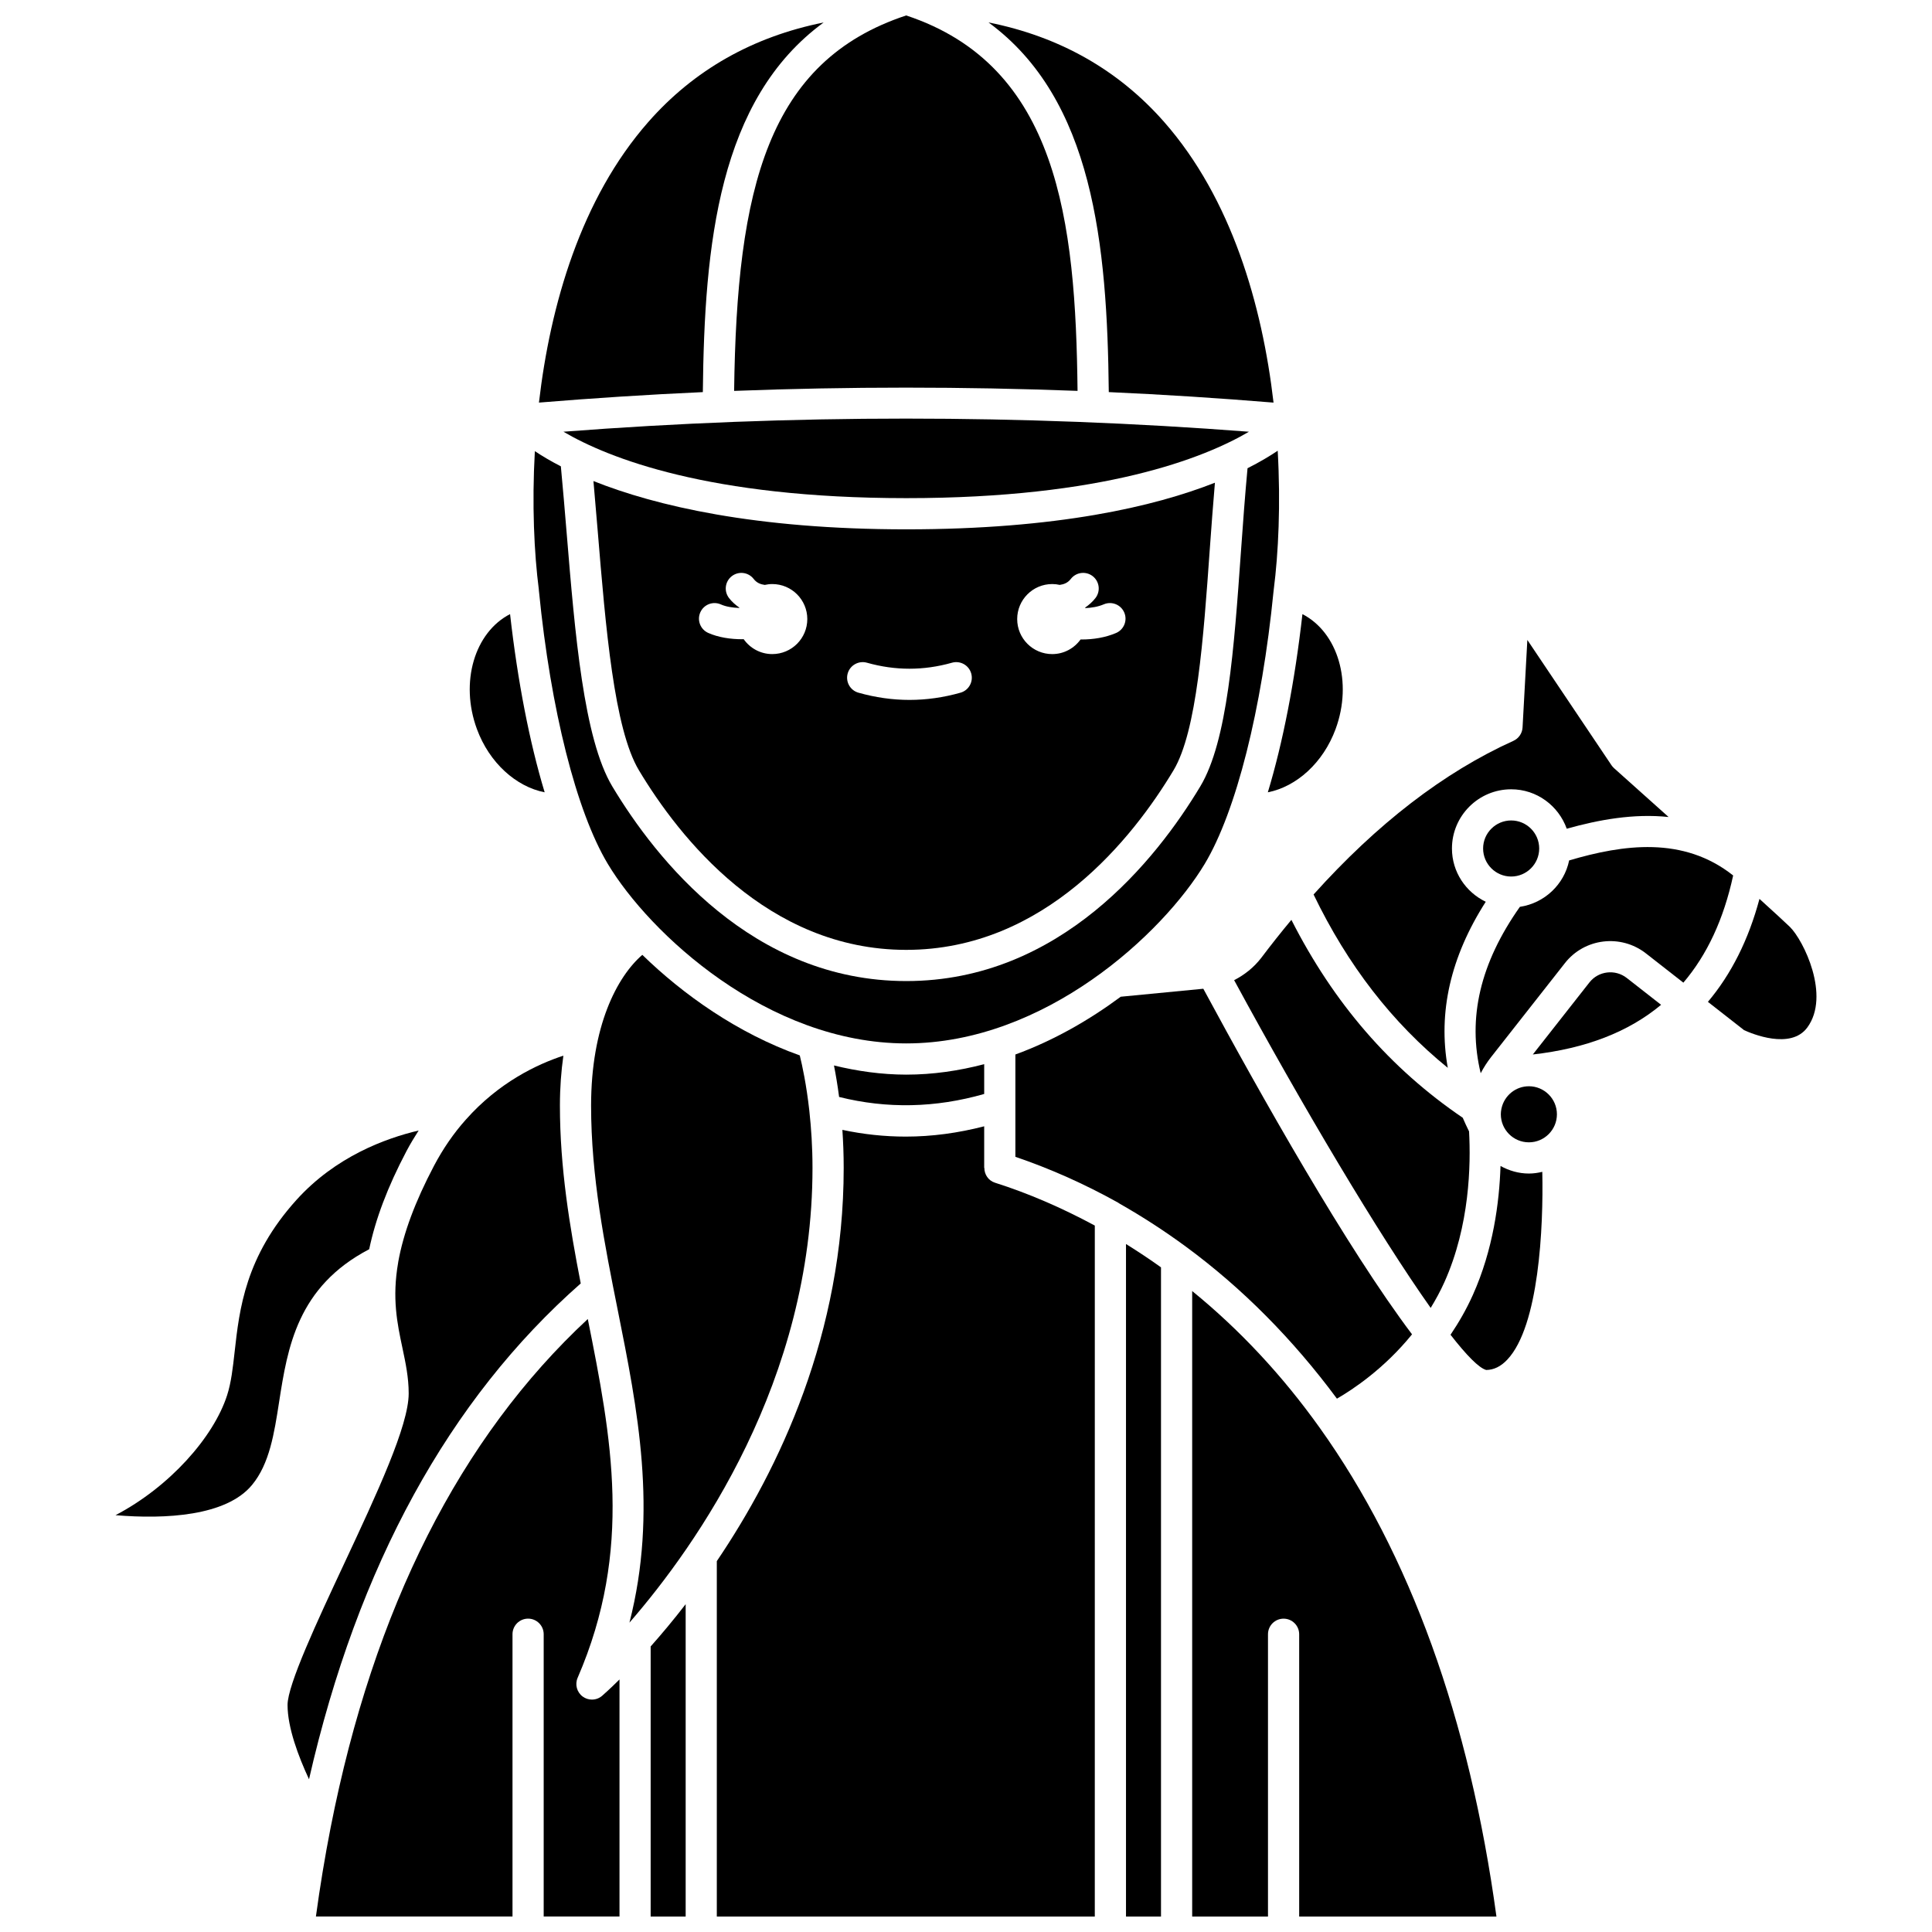
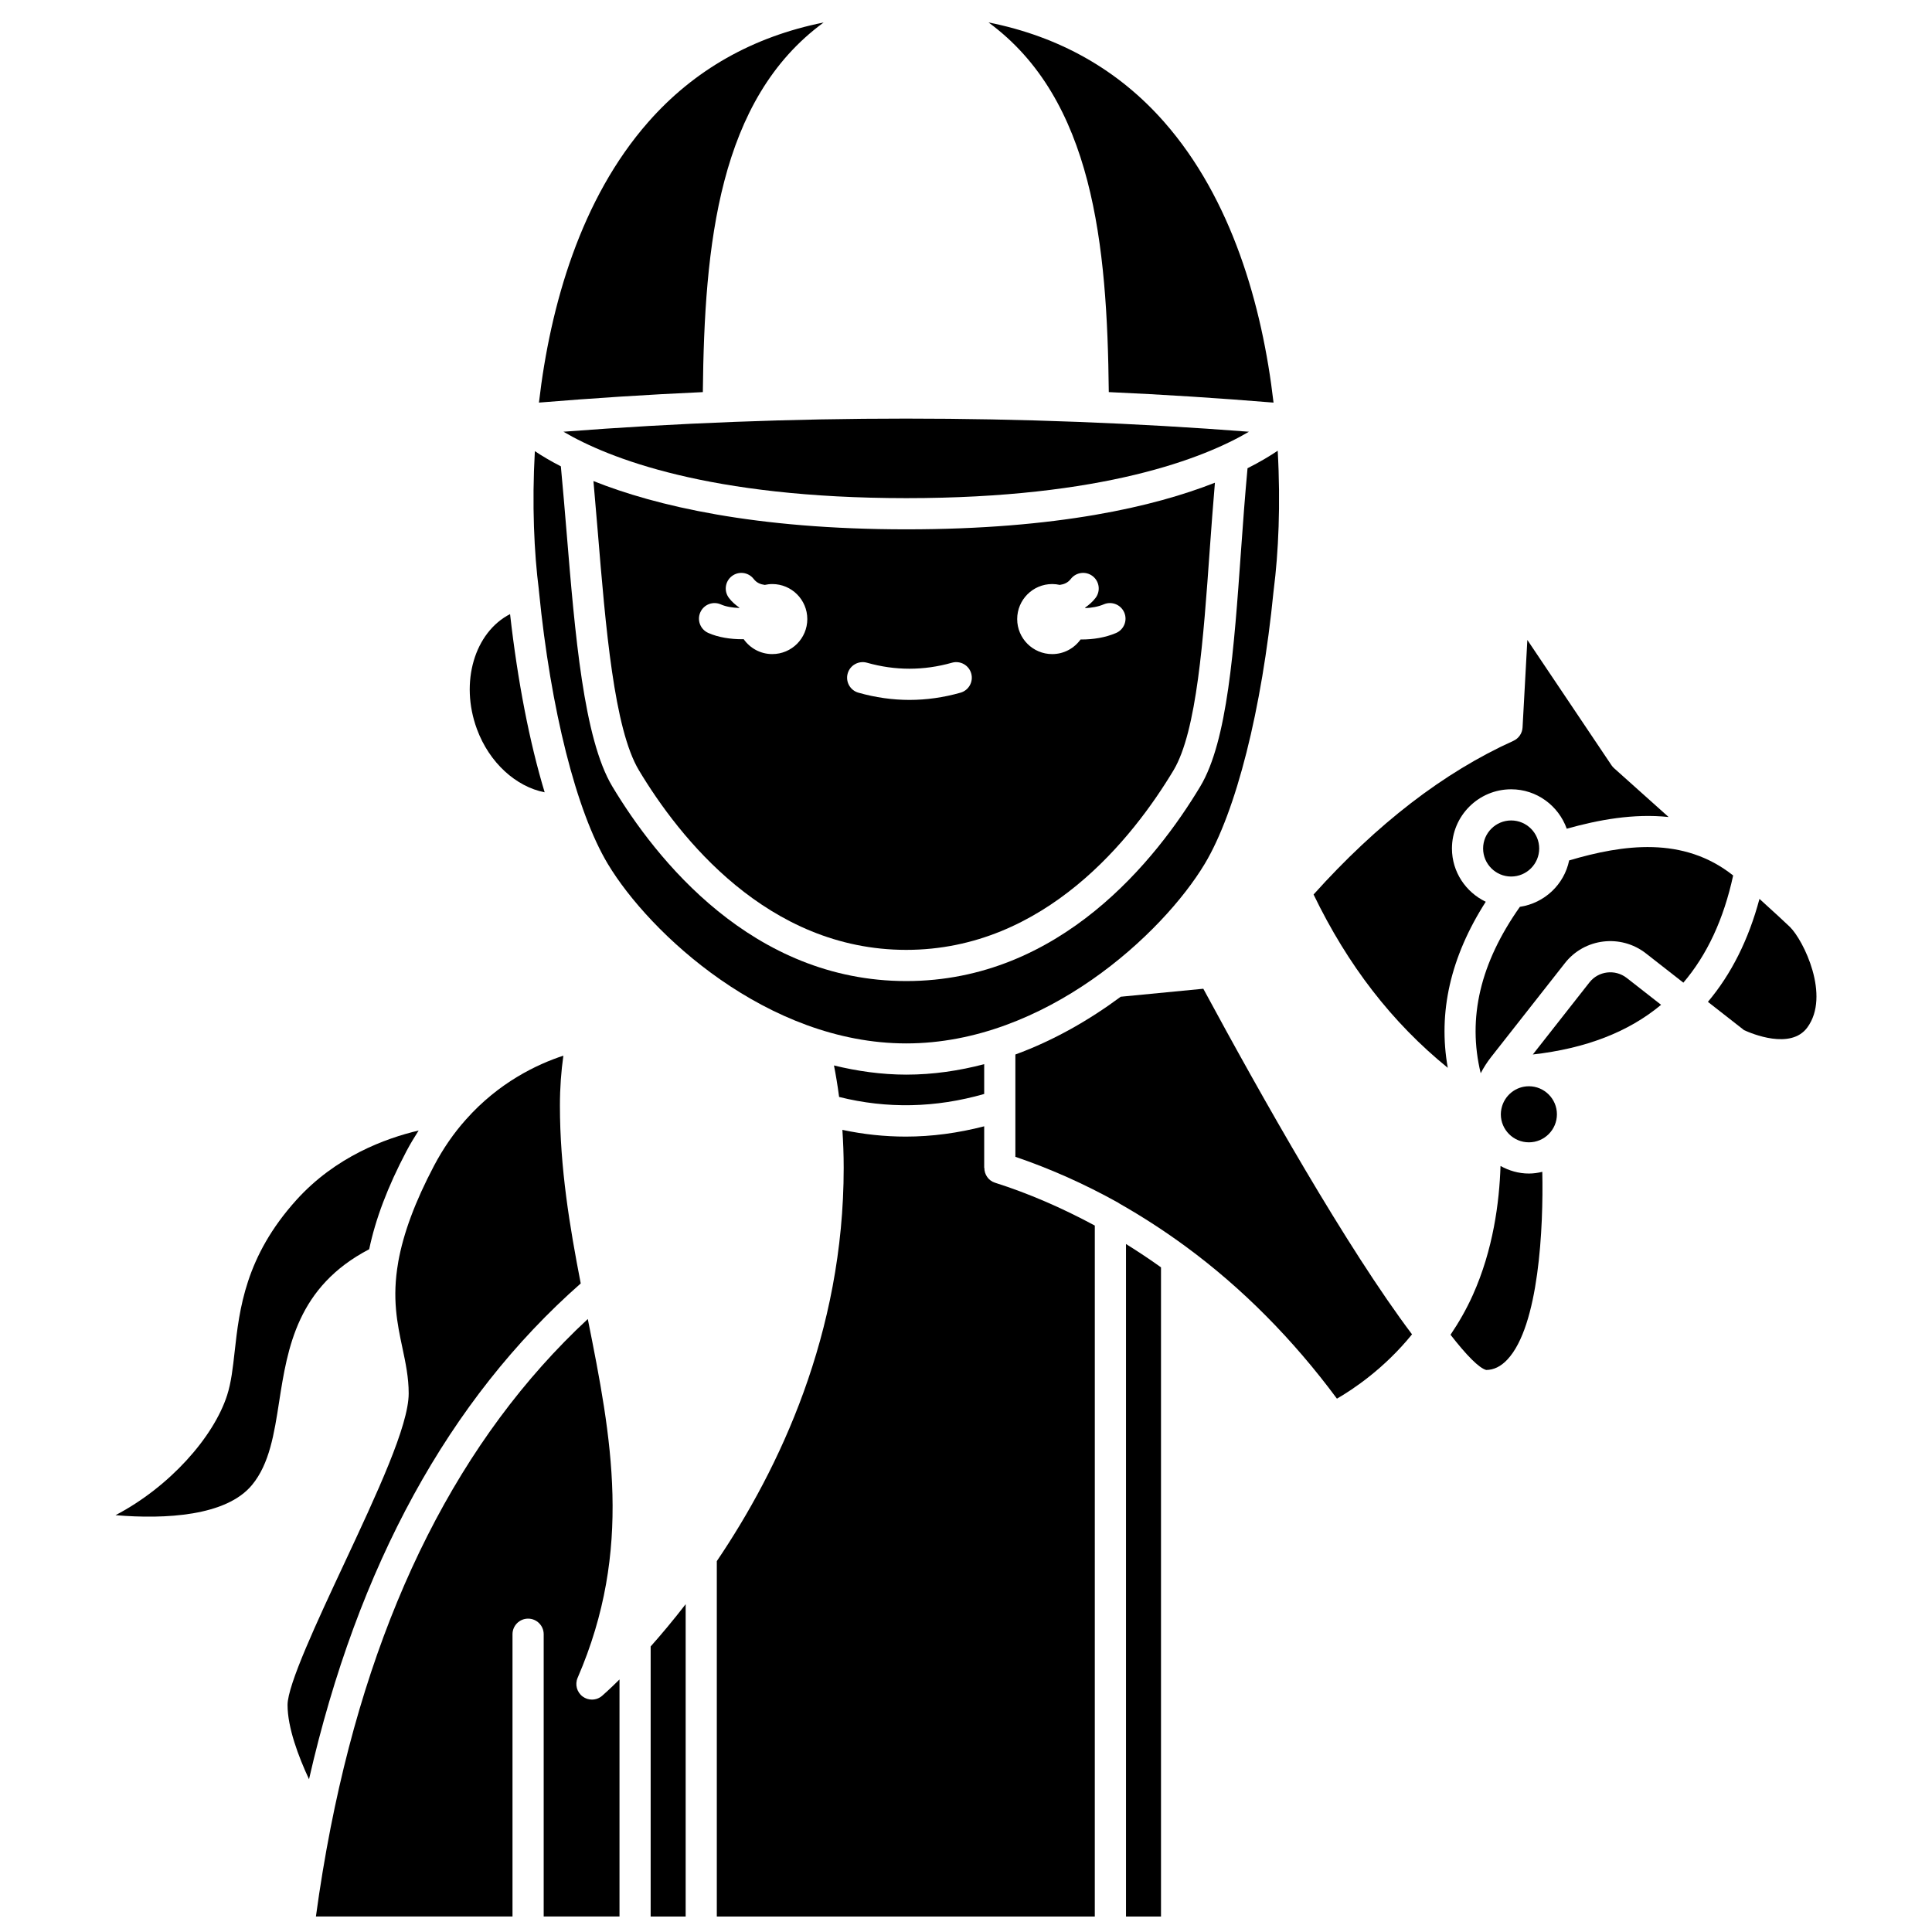
<svg xmlns="http://www.w3.org/2000/svg" width="800px" height="800px" version="1.1" viewBox="144 144 512 512">
  <defs>
    <clipPath id="f">
      <path d="m338 148.09h92v99.906h-92z" />
    </clipPath>
    <clipPath id="e">
      <path d="m459 486h82v165.9h-82z" />
    </clipPath>
    <clipPath id="d">
      <path d="m227 493h82v158.9h-82z" />
    </clipPath>
    <clipPath id="c">
      <path d="m442 473h10v178.9h-10z" />
    </clipPath>
    <clipPath id="b">
      <path d="m333 442h102v209.9h-102z" />
    </clipPath>
    <clipPath id="a">
      <path d="m316 569h10v82.902h-10z" />
    </clipPath>
  </defs>
  <path d="m362.27 149.96c-18.734 3.762-34.34 12.555-46.496 26.406-17.797 20.262-25.941 48.418-28.949 74.324 14.441-1.188 28.922-2.121 43.434-2.777 0.41-39.055 4.152-77.578 32.012-97.953z" />
  <path d="m288.34 353.97c-3.984-13.176-7.144-29.305-9.168-47.227-9.375 4.824-13.363 18.016-8.789 30.453 3.293 8.957 10.375 15.289 17.957 16.773z" />
  <g clip-path="url(#f)">
-     <path d="m338.55 247.59c30.293-1.152 60.68-1.152 91.012-0.004-0.488-45.207-5.231-86.184-45.414-99.492-36.715 12.121-44.91 45.793-45.598 99.496z" />
-   </g>
+     </g>
  <path d="m241.84 475.06c1.664-7.945 4.848-16.449 9.863-25.969 1.008-1.91 2.106-3.723 3.242-5.492-8.805 2.066-22.023 6.926-32.371 18.379-13.578 15.027-15.133 28.98-16.383 40.188-0.492 4.406-0.918 8.207-2 11.578-3.586 11.156-15.301 24.328-29.582 31.797 13.273 1.113 29.363 0.238 36.176-8.004 4.641-5.609 5.879-13.602 7.191-22.062 2.231-14.312 4.793-30.453 23.863-40.414z" />
  <path d="m365.01 426.36c0.457 2.293 0.938 5.094 1.363 8.344 12.676 3.172 25.578 2.906 38.449-0.793v-7.894c-6.637 1.738-13.543 2.773-20.66 2.773-6.578-0.008-12.969-0.926-19.152-2.43z" />
  <path d="m384.16 284.28c-39.984-0.004-66.426-6.219-82.891-12.797 0.379 4.277 0.754 8.609 1.113 13.008 2.137 25.891 4.348 52.652 10.949 63.66 10.66 17.766 34.035 47.574 70.828 47.574 36.793 0 60.168-29.809 70.828-47.574 6.191-10.316 7.938-34.902 9.625-58.684 0.414-5.824 0.863-11.734 1.355-17.543-16.02 6.309-41.773 12.355-81.77 12.355h-0.039zm-35.5 33.059c-3.141 0-5.902-1.57-7.582-3.957-0.125 0-0.238 0.02-0.367 0.02-3.121 0-6.352-0.48-9.031-1.676-2.082-0.934-3.016-3.375-2.086-5.457 0.93-2.086 3.367-3.019 5.457-2.086 1.355 0.605 3.102 0.871 4.852 0.934 0.012-0.031 0.02-0.066 0.031-0.098-1.012-0.707-1.957-1.512-2.746-2.547-1.387-1.809-1.051-4.398 0.762-5.793 1.805-1.387 4.398-1.055 5.793 0.762 0.785 1.02 1.816 1.418 2.922 1.566 0.645-0.141 1.309-0.227 2-0.227 5.125 0 9.281 4.156 9.281 9.281-0.004 5.125-4.156 9.277-9.285 9.277zm74.184-18.562c0.691 0 1.355 0.086 2 0.227 1.102-0.148 2.137-0.547 2.922-1.566 1.387-1.812 3.984-2.152 5.793-0.762 1.809 1.387 2.152 3.984 0.762 5.793-0.793 1.031-1.734 1.84-2.742 2.547 0.016 0.047 0.027 0.09 0.043 0.137 1.664-0.074 3.379-0.352 4.894-1 2.098-0.898 4.523 0.074 5.426 2.172 0.898 2.098-0.074 4.527-2.172 5.426-2.875 1.23-6.094 1.719-9.137 1.719-0.086 0-0.168-0.012-0.262-0.012-1.688 2.344-4.418 3.883-7.523 3.883-5.125 0-9.281-4.156-9.281-9.281s4.156-9.281 9.277-9.281zm-26.559 20.848c2.191-0.617 4.481 0.652 5.098 2.848 0.625 2.195-0.652 4.481-2.848 5.098-4.484 1.273-9.031 1.914-13.52 1.914-4.492 0-9.039-0.645-13.52-1.914-2.199-0.621-3.469-2.906-2.848-5.098 0.621-2.195 2.922-3.461 5.098-2.848 7.496 2.121 15.039 2.125 22.539 0z" />
  <path d="m286.8 300.32c0.008 0.031-0.008 0.062 0 0.094 0.008 0.051 0.012 0.109 0.016 0.152 0.004 0.02-0.008 0.043-0.004 0.066 0.004 0.02 0.016 0.043 0.02 0.062 3.098 31.367 9.922 58.375 18.242 72.246 11.035 18.395 42.266 47.574 79.094 47.574 36.824 0 68.051-29.184 79.094-47.574 8.32-13.871 15.141-40.879 18.242-72.246 0.004-0.02 0.016-0.043 0.02-0.062 0.004-0.02-0.008-0.043-0.004-0.066 0.008-0.055 0.012-0.117 0.02-0.168 0.004-0.027-0.004-0.055 0-0.078 0.004-0.012 0.012-0.02 0.012-0.031 1.246-9.723 1.855-22.645 1.055-36.844-2.086 1.41-4.731 2.996-7.996 4.644-0.664 7.129-1.219 14.637-1.738 21.973-1.84 25.887-3.574 50.336-10.785 62.348-11.559 19.266-37.051 51.582-77.91 51.582s-66.355-32.32-77.91-51.582c-7.594-12.66-9.887-40.402-12.102-67.234-0.492-5.977-0.992-11.883-1.531-17.594-2.723-1.402-4.996-2.754-6.891-4.023-0.793 14.152-0.188 27.023 1.059 36.723-0.012 0.016 0 0.023 0 0.039z" />
  <path d="m537.04 368.86c0 4.098 3.336 7.43 7.434 7.43s7.43-3.336 7.43-7.43-3.336-7.43-7.43-7.43c-4.094 0.004-7.434 3.332-7.434 7.43z" />
  <path d="m492.11 381.05c9.07 18.789 20.797 33.938 35.566 45.938-2.629-14.695 0.73-29.426 10.062-44.012-5.277-2.531-8.957-7.883-8.957-14.113 0-8.652 7.039-15.691 15.695-15.691 6.805 0 12.555 4.379 14.727 10.449 8.406-2.363 17.719-4.082 26.992-3.102-7.961-7.141-14.297-12.797-14.457-12.941-0.258-0.23-0.484-0.492-0.676-0.777l-22.301-33.207-1.27 23.207c-0.09 1.535-1.027 2.902-2.434 3.535-18.434 8.324-36.176 22.031-52.949 40.715z" />
-   <path d="m486.23 387.77c-2.691 3.231-5.359 6.59-7.996 10.086-1.953 2.535-4.438 4.5-7.176 5.898 18.082 33.344 38.289 67.355 52.086 86.855 1.305-2.141 2.547-4.391 3.637-6.824 6.731-14.992 7.019-31.172 6.535-39.945-0.594-1.207-1.16-2.414-1.676-3.625-19.23-13.07-34.16-30.316-45.41-52.445z" />
-   <path d="m497.95 337.2c4.574-12.441 0.582-25.625-8.793-30.449-2.023 17.918-5.184 34.043-9.168 47.219 7.59-1.496 14.668-7.816 17.961-16.77z" />
  <path d="m437.84 247.91c14.582 0.652 29.137 1.594 43.66 2.785-3.008-25.91-11.156-54.066-28.949-74.328-12.176-13.867-27.809-22.676-46.582-26.422 27.734 20.344 31.461 58.879 31.871 97.965z" />
  <path d="m293.32 258.41c11.84 6.961 38.5 17.594 90.84 17.602h0.039c52.266 0 78.922-10.629 90.785-17.598-60.402-4.641-121.41-4.641-181.66-0.004z" />
  <path d="m559.84 372.02c-1.312 6.394-6.543 11.324-13.055 12.301-10.496 14.879-13.938 29.422-10.383 44.098 0.781-1.504 1.699-2.938 2.75-4.281l19.547-24.875c5.168-6.637 14.816-7.812 21.488-2.606l9.922 7.758c6.281-7.367 10.68-16.793 13.195-28.406-13.207-10.477-29.133-8.219-43.465-3.988z" />
  <path d="m549.17 455c-2.734 0-5.273-0.766-7.516-2.004-0.312 9.656-1.949 22.188-7.332 34.18-1.734 3.867-3.762 7.352-5.918 10.551 4.246 5.449 7.535 8.809 9.461 9.332 1.996-0.023 3.863-0.898 5.617-2.777 8.352-8.91 9.57-34.988 9.242-49.734-1.145 0.277-2.324 0.453-3.555 0.453z" />
  <path d="m549.17 431.87c-3.539 0-6.5 2.492-7.242 5.812-0.016 0.078-0.039 0.156-0.051 0.234-0.086 0.449-0.141 0.914-0.141 1.383 0 4.098 3.336 7.43 7.434 7.43 4.098 0 7.43-3.336 7.43-7.43 0-4.09-3.332-7.43-7.43-7.43z" />
  <g clip-path="url(#e)">
-     <path d="m459.94 486.14v165.76h20.09v-74.805c0-2.281 1.852-4.133 4.133-4.133s4.133 1.852 4.133 4.133v74.805h52.277c-7.168-52.48-22.914-96.035-46.832-129.52-9.922-13.902-21.277-26.051-33.801-36.238z" />
-   </g>
+     </g>
  <path d="m565.21 404.36-14.996 19.09c14.039-1.594 25.34-5.953 33.992-13.164l-9.094-7.113c-3.074-2.398-7.516-1.867-9.902 1.188z" />
  <path d="m618.34 389.64c-1.051-1.031-4.062-3.793-8.062-7.426-2.902 10.852-7.473 19.934-13.664 27.289l9.582 7.496c1.941 0.891 12.344 5.293 16.754-0.695 6.203-8.43-0.996-23.109-4.609-26.664z" />
  <path d="m498.3 514.66c4.273-2.465 12.574-7.992 19.902-17.047-17.234-22.852-39.914-63.055-55.312-91.586l-21.883 2.117c-8.25 6.109-17.656 11.555-27.922 15.309v27.117c9.082 3.086 18.211 7.129 27.195 12.129 0.168 0.09 0.328 0.199 0.48 0.312 6.066 3.449 11.957 7.277 17.52 11.371 14.926 10.973 28.359 24.535 40.02 40.277z" />
  <g clip-path="url(#d)">
    <path d="m300.87 594.41c-0.855 0-1.711-0.266-2.438-0.797-1.559-1.141-2.121-3.207-1.352-4.981 14.738-34.031 8.965-63.719 2.691-95.078-33.809 31.406-56.738 76.691-68.156 134.8-1.504 7.668-2.812 15.566-3.894 23.539h52.098v-74.805c0-2.281 1.852-4.133 4.133-4.133s4.133 1.852 4.133 4.133v74.805h20.09v-62.82c-2.527 2.5-4.203 3.988-4.586 4.316-0.781 0.684-1.75 1.02-2.719 1.02z" />
  </g>
  <g clip-path="url(#c)">
    <path d="m442.4 651.9h9.277v-172.04c-3.008-2.156-6.106-4.211-9.277-6.184z" />
  </g>
  <g clip-path="url(#b)">
    <path d="m404.86 453.5h-0.039v-11.02c-6.93 1.793-13.867 2.731-20.781 2.731-5.625 0-11.23-0.598-16.801-1.785 0.215 3.133 0.348 6.496 0.348 10.078 0 43.898-17.094 79.773-33.625 104.21v94.184h100.17l0.004-183.11c-8.766-4.727-17.656-8.566-26.449-11.355-1.758-0.555-2.824-2.184-2.828-3.938z" />
  </g>
  <path d="m297.9 484.12c-2.926-15.062-5.516-30.629-5.516-47.117 0-4.766 0.336-9.16 0.918-13.242-6.973 2.289-17.09 7.07-25.844 16.945-3.191 3.559-6.027 7.668-8.445 12.242-4.996 9.492-8.094 17.812-9.469 25.43-0.008 0.074-0.016 0.141-0.027 0.207-1.656 9.469-0.246 16.137 1.121 22.586 0.859 4.059 1.668 7.887 1.668 12.109 0 8.527-8.359 26.41-17.211 45.34-6.977 14.926-14.891 31.848-14.891 37.211 0 6.012 2.887 13.668 5.688 19.691 12.91-56.551 37.113-100.68 72.008-131.4z" />
  <g clip-path="url(#a)">
    <path d="m316.43 651.9h9.277v-82.773c-3.301 4.269-6.441 8.012-9.277 11.199z" />
  </g>
-   <path d="m359.32 453.5c0-5.543-0.344-10.566-0.816-14.906-0.012-0.07-0.016-0.141-0.02-0.211-0.773-6.938-1.883-12.07-2.535-14.688-16.52-5.887-30.91-16.129-41.727-26.648-6.727 5.82-13.574 18.918-13.578 39.961 0 18.871 3.594 36.832 7.07 54.207 5.254 26.266 10.664 53.277 3.094 82.801 17.918-20.633 48.512-64.113 48.512-120.52z" />
</svg>